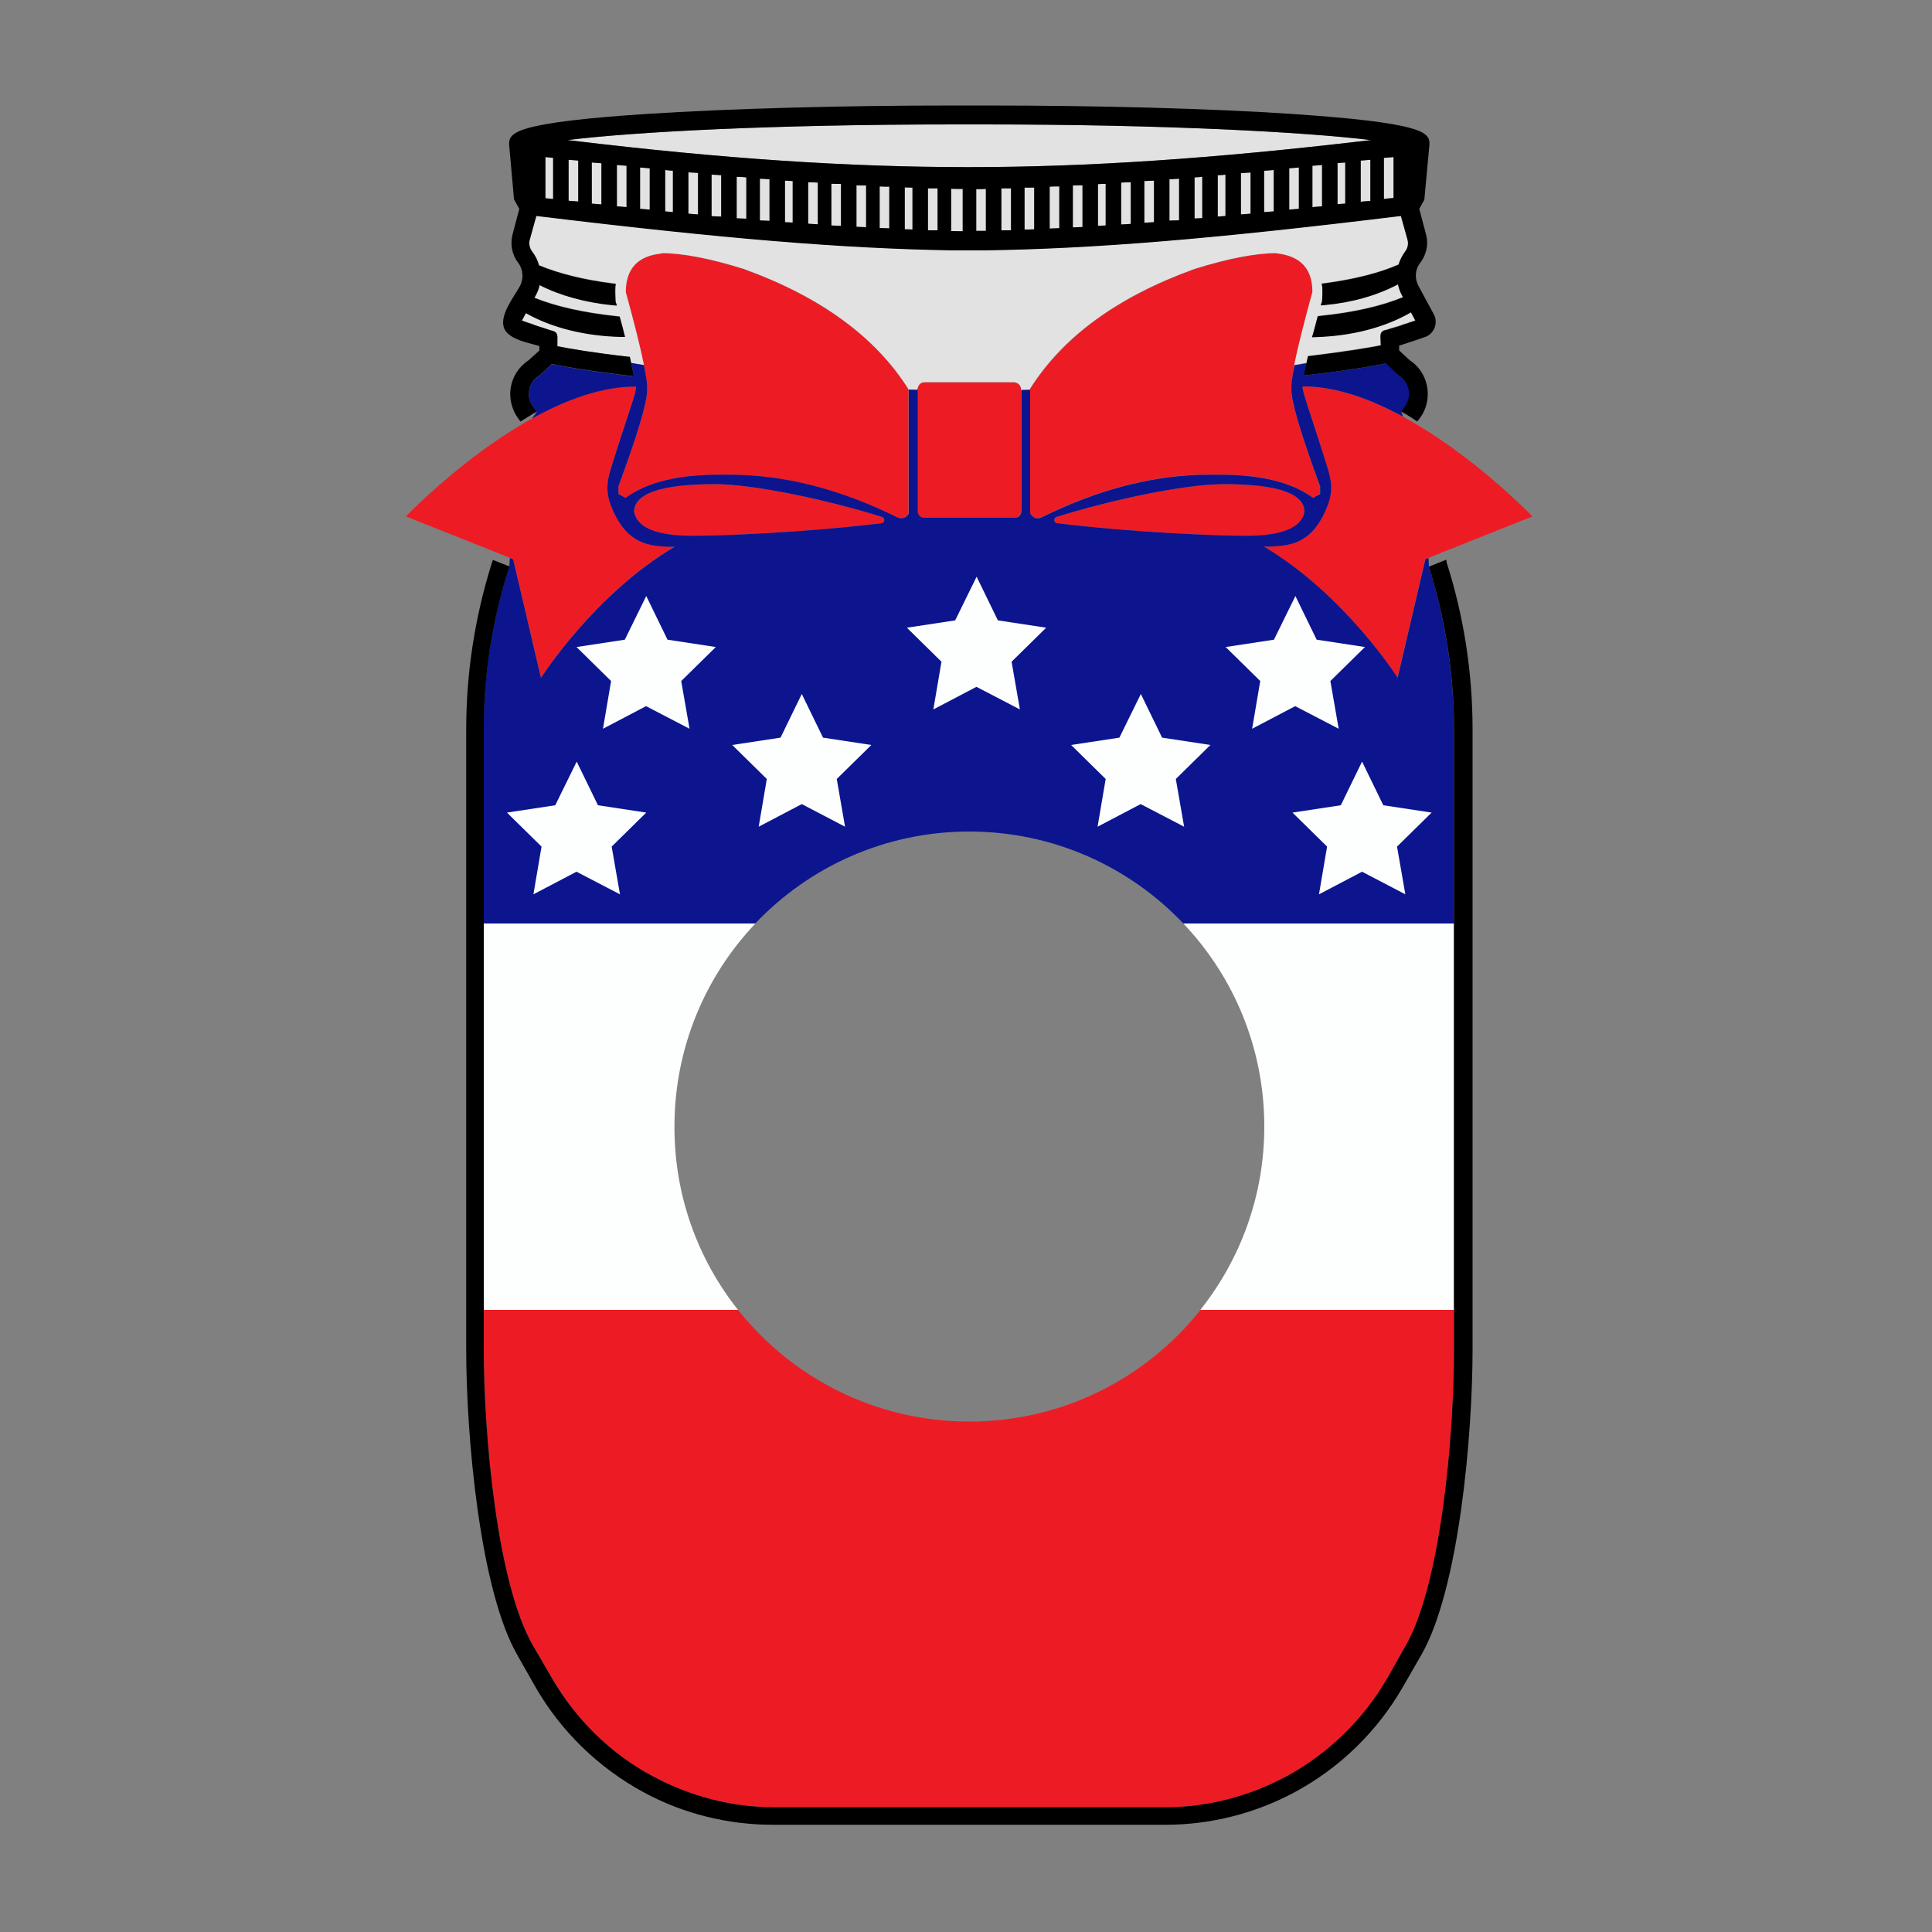
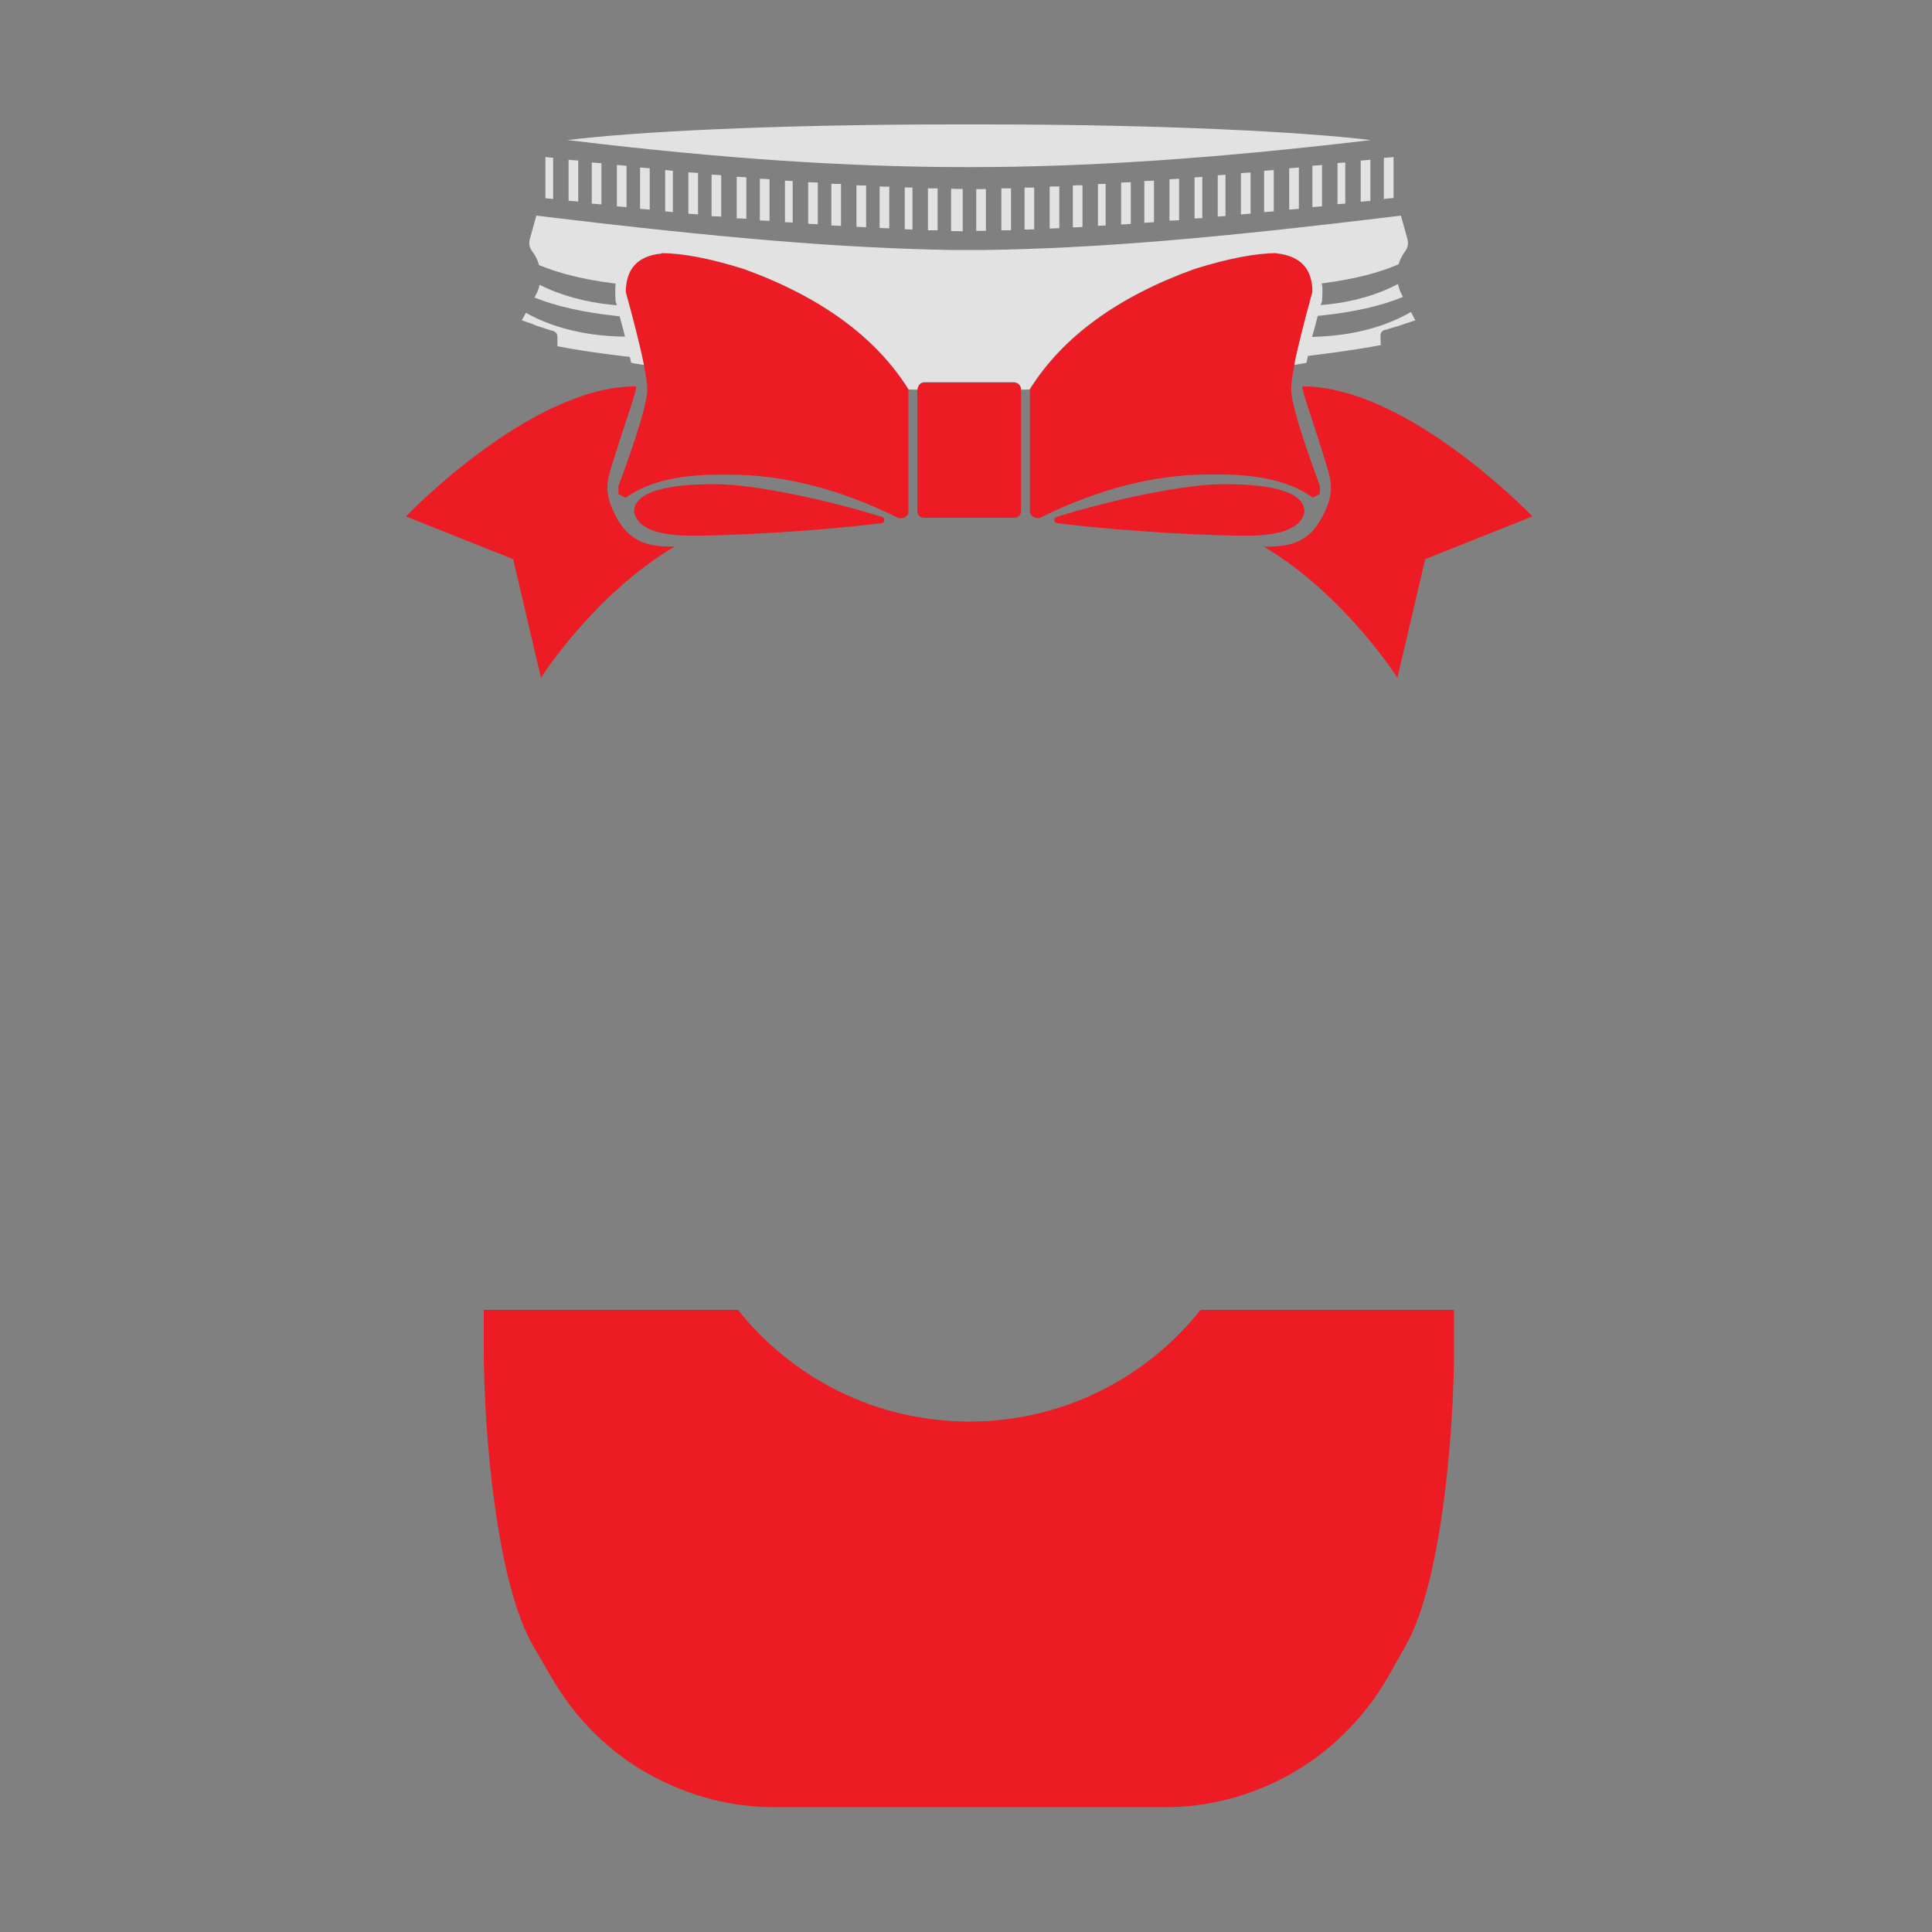
<svg xmlns="http://www.w3.org/2000/svg" version="1.1" id="Layer_1" x="0px" y="0px" width="1000px" height="1000px" viewBox="0 0 1000 1000" style="enable-background:new 0 0 1000 1000;" xml:space="preserve">
  <rect x="0" y="0" width="1000" height="1000" fill="#808080" stroke="none" />
  <style type="text/css">
	.st0{fill:#ED1C24;}
	.st1{fill:#E2E2E2;}
	.st2{fill:#FDFFFE;}
	.st3{fill:#0C158E;}
</style>
  <g>
    <path class="st0" d="M372,245.7c-21.3,0-37.3,4-48.2,12l-3.7-2v-4c9.9-26.8,14.9-43.4,14.9-50.2c0-6.6-3.7-23.4-11.1-50.2   c0-12,6.1-18.8,18.5-20v-0.2c10.8,0,25.1,2.7,42.6,8.2c39.8,14.4,68.2,35.2,85.2,62.2v64.2c-1,2.3-3.6,3.1-5.7,2.2   c-29.9-14.8-58.8-22.2-87-22.2L372,245.7L372,245.7z M358.5,277.3c15.8,0,58.3-1.7,97.8-6.5c1.7-0.2,1.9-2.7,0.3-3.2   c-28-8.8-66.2-17-86.6-17c-27.7,0-41.7,4.8-41.8,14.3C329.8,273.2,339.9,277.3,358.5,277.3z M546.8,267.6c-1.6,0.5-1.4,3,0.3,3.2   c39.5,4.8,82,6.5,97.8,6.5c18.6,0,28.7-4.1,30.3-12.4c-0.1-9.5-14-14.3-41.8-14.3C613,250.6,574.8,258.8,546.8,267.6z M687,242.1   c2.7,8.5,2.7,14-1.1,22.4c-7.3,16.2-17.3,18.6-31.8,18.4c41.8,24.8,69.2,67.9,69.2,67.9l14.4-61.4l55.5-22.1   c0,0-64.6-67.5-119.1-67.3C673.7,202.1,679.2,216.5,687,242.1z M618.3,139.3c-39.8,14.4-68.2,35.1-85.2,62.2v64.1   c1.2,2.3,3.6,3.2,5.7,2.2c29.9-14.8,58.9-22.2,87-22.2h5.5c21.4,0,37.4,4,48.2,12l3.7-2v-4c-9.9-26.8-14.9-43.6-14.9-50.2   c0-6.8,3.7-23.4,11.1-50.2c0-12-6.1-18.6-18.5-20v-0.1C650,131.1,635.8,133.8,618.3,139.3z M280,350.8c0,0,27.4-43.2,69.2-67.9   c-14.4,0.2-24.4-2.3-31.8-18.4c-3.8-8.4-3.8-13.9-1.1-22.4c7.9-25.6,13.5-40,12.9-42.1c-54.5-0.3-119.1,67.3-119.1,67.3l55.5,22.1   L280,350.8z M524.8,268c2.4,0,3.7-1.3,3.7-4v-62.1c0-2.3-1.3-3.7-3.7-4h-46.3c-2.1,0.1-3.3,1.4-3.7,3.9V264c0,2.7,1.3,4,3.7,4   H524.8z" />
    <path class="st1" d="M592.3,115.3V93.7l5-0.2V115L592.3,115.3z M568.3,116.9c1.3-0.1,2.6-0.1,3.9-0.2h0.1V95.2c-0.6,0-1.3,0-1.9,0   c-0.7,0-1.4,0.1-2.1,0.1V116.9z M618.3,113.1c0.6,0,1.3-0.1,1.9-0.1c0.7,0,1.4-0.1,2.1-0.1V91.5c-0.6,0.1-1.3,0.1-1.9,0.2   c-0.7,0-1.4,0.1-2.1,0.1V113.1z M607.7,114.1c0.9,0,1.8,0,2.6-0.1V92.5c-1.6,0.1-3.5,0.2-5,0.3v21.4   C606,114.2,606.9,114.1,607.7,114.1z M585.3,115.9V94.3l-5,0.2v21.7L585.3,115.9z M518.3,119.2c0.8,0,1.7,0,2.5,0s1.7,0,2.5,0V97.5   c-0.8,0-1.6,0-2.5,0s-1.7,0-2.5,0V119.2z M530.3,118.8c1.5,0,3.5,0,5-0.1V97.1c-0.8,0-1.6,0-2.5,0s-1.7,0-2.5,0V118.8z    M505.3,119.5c0.8,0,1.7,0,2.5,0c0.9,0,1.7,0,2.5,0V97.8c-0.8,0-1.6,0-2.5,0.1c-0.8,0-1.7,0-2.5,0V119.5z M555.3,117.7   c0.8,0,1.7-0.1,2.5-0.1s1.7-0.1,2.5-0.1V95.9c-0.8,0-1.6,0-2.5,0c-0.8,0-1.7,0.1-2.5,0.1V117.7z M543.3,118.3   c0.7,0,1.6-0.1,2.4-0.1c0.9,0,1.8-0.1,2.6-0.1V96.5c-0.8,0-1.6,0-2.5,0c-0.8,0-1.7,0.1-2.5,0.1V118.3z M679.3,107.2   c0.8-0.1,1.6-0.1,2.4-0.2c0.9-0.1,1.8-0.1,2.6-0.2V85.4c-0.8,0.1-1.6,0.1-2.4,0.2c-0.9,0.1-1.8,0.1-2.6,0.2V107.2z M692.3,105.7   c0.6-0.1,1.4-0.1,2.3-0.2c0.6,0,1.2-0.1,1.7-0.1V84.1c-0.5,0.1-0.9,0.1-1.4,0.1c-0.9,0.1-1.8,0.1-2.6,0.2V105.7z M630.3,112.1   c1.3-0.1,2.7-0.2,4-0.3V90.4c-0.6,0.1-1.3,0.1-1.9,0.2c-0.7,0-1.4,0.1-2.1,0.1V112.1z M501,86.5h0.6c61.1,0,126.3-4.4,205.4-13.7   c0.8-0.1,1.7-0.2,2.5-0.3c-33.8-4.1-105.5-8.1-200.8-8.1h-14.2c-95.3,0-167,3.9-200.8,8.1c0.8,0.1,1.7,0.2,2.6,0.3   C373.8,82.1,438.8,86.5,501,86.5z M704.3,83.1v21.3c1.1-0.1,2.3-0.2,3.5-0.3c0.5,0,1-0.1,1.5-0.1V82.7c-1.1,0.1-2.4,0.2-3.5,0.3   C705.3,83,704.8,83.1,704.3,83.1z M644.7,110.8c0.9-0.1,1.8-0.1,2.6-0.2V89.3c-1.5,0.1-3.5,0.2-5,0.3V111   C643.1,110.9,643.9,110.9,644.7,110.8z M667.3,108.5c0.8-0.1,1.6-0.1,2.4-0.2c0.9-0.1,1.8-0.1,2.6-0.2V86.7   c-0.8,0.1-1.6,0.1-2.4,0.2c-0.9,0.1-1.8,0.1-2.6,0.2V108.5z M654.3,109.8c0.8-0.1,1.6-0.1,2.4-0.2c0.9-0.1,1.8-0.1,2.6-0.2V88   c-0.8,0.1-1.6,0.1-2.4,0.2c-0.9,0.1-1.8,0.1-2.6,0.2V109.8z M721.3,102.5V81.3c-1.1,0.1-2.3,0.2-3.5,0.3c-0.5,0-1,0.1-1.5,0.1V103   c0.7-0.1,1.6-0.2,2.4-0.3C719.5,102.6,720.5,102.6,721.3,102.5z M368.3,111.9c0.8,0,1.7,0.1,2.6,0.1c0.8,0,1.6,0.1,2.4,0.1V90.7   c-0.8-0.1-1.7-0.1-2.6-0.2c-0.8,0-1.6-0.1-2.4-0.1V111.9z M331.3,108.1c0.8,0.1,1.7,0.1,2.6,0.2c0.8,0.1,1.6,0.1,2.4,0.2V87.1   c-0.8-0.1-1.7-0.1-2.6-0.2c-0.8-0.1-1.6-0.1-2.4-0.2V108.1z M344.3,109.4c0.6,0.1,1.4,0.1,2.1,0.2c0.7,0.1,1.3,0.1,1.9,0.2V88.4   c-0.7-0.1-1.4-0.1-2.1-0.2c-0.7-0.1-1.3-0.1-1.9-0.2V109.4z M358.9,110.8c0.8,0.1,1.6,0.1,2.4,0.2V89.5c-1.5-0.1-3.4-0.2-5-0.3   v21.4C357.1,110.7,358,110.7,358.9,110.8z M319.3,106.8c0.8,0.1,1.7,0.1,2.6,0.2c0.8,0.1,1.6,0.1,2.4,0.2V85.8   c-0.8-0.1-1.7-0.1-2.6-0.2c-0.8-0.1-1.6-0.1-2.4-0.2V106.8z M498.3,119.7V97.8c-1.8,0-4.2,0-6-0.1v21.9   C494,119.6,496.5,119.7,498.3,119.7z M278,168.7c1.1,0.4,2.3,0.7,3.5,1.1c0.7,0.3,1.2,0.4,1.8,0.6s1.2,0.4,1.8,0.6   c0.2,0,0.3,0.1,0.5,0.1c0.8,0.2,2.5,0.7,2.8,2.4c0.2,0.9,0.1,1.8,0.1,2.6c0,0.3,0,0.6,0,0.9v2.2c7.1,1.4,18.8,3.4,36.4,5.4l1.1,0.1   l0.2,1c0.2,0.7,0.3,1.4,0.5,2.1c2.2,0.4,4.4,0.8,6.6,1.1c-1.8-8.9-4.9-21.4-9.4-37.7c0-12,6.1-18.8,18.5-20v-0.2   c10.8,0,25.1,2.7,42.6,8.2c39.8,14.4,68.2,35.2,85.2,62.2v0.2c1.5,0,3.1,0.1,4.6,0.1v0c0.4-2.5,1.6-3.8,3.7-3.9h46.3   c2.4,0.3,3.7,1.7,3.7,3.9c1.5,0,3-0.1,4.5-0.1v-0.2c17-27.1,45.4-47.8,85.2-62.2c17.6-5.5,31.8-8.2,42.6-8.2v0.1   c12.4,1.4,18.5,8,18.5,20c-4.5,16.4-7.7,29-9.4,37.8c2.1-0.4,4.3-0.7,6.3-1.1c0.2-0.8,0.4-1.7,0.6-2.6l0.2-1l1-0.1   c20.4-2.5,32.3-4.6,36.7-5.5c0-0.7-0.1-1.7-0.1-2.4c-0.1-2-0.1-2.7,0-3.2c0.3-1.8,2-2.2,2.9-2.4c0.1,0,0.3,0,0.5-0.1   c0.6-0.2,1.2-0.4,1.8-0.6c0.5-0.1,1.1-0.3,1.7-0.5c1.2-0.3,2.4-0.7,3.6-1.1c0.8-0.3,1.5-0.6,2.3-0.8c0.6-0.2,1.4-0.4,2.1-0.7   c0.7-0.2,1.4-0.5,2.1-0.7l0.2-0.1c0.3-0.1,0.6-0.1,0.8-0.2l-2.3-4.3c-13.5,7.8-30.4,12.2-49.2,12.8l-2,0.1l0.6-2   c0.8-2.9,1.5-5.4,2.1-7.9l0.3-1l1-0.1c17.5-1.8,31.6-5,43.1-9.7l-0.6-1.1c-0.9-1.7-1.6-3.6-2-5.6c-10.8,5.7-23.7,9.4-37.7,10.7   l-2.3,0.2l0.7-2.1c0.1-0.9,0.3-6.1,0.1-7.6l-0.3-1.5l1.5-0.2c15.6-2.1,28.2-5.3,38.3-9.7c0.7-2.4,1.9-4.7,3.5-6.9   c1.3-1.7,1.7-3.9,1.1-6.1l-3.4-12.2c-97.3,11.9-157.7,16.9-215.2,17.8h-17c-57.4-1-117.9-6-215.3-17.8l-3.4,12.3   c-0.6,2.1-0.1,4.4,1.2,6.1c1.7,2.2,2.9,4.6,3.6,7.2c10.3,4.3,23.2,7.5,38.2,9.4l1.5,0.2l-0.2,1.5c-0.1,1.4,0,6.6,0.1,7.6l0.7,2.1   l-2.3-0.2c-14.1-1.4-27.1-5-37.7-10.4c-0.4,1.9-1.1,3.7-2,5.3l-0.7,1.3c11.4,4.6,25.9,7.8,43.1,9.6l1,0.1l0.3,1   c0.3,1.1,0.6,2.2,0.9,3.3c0.4,1.5,0.8,2.9,1.1,4.3l0.5,1.9h-2c-18.5-0.4-35.9-4.7-49.3-12.3l-2.1,3.9c1.9,0.7,3.8,1.3,5.6,1.9   C276.5,168.2,277.3,168.4,278,168.7z M294.3,82.7v21.2c1.1,0.1,2.4,0.2,3.7,0.3c0.5,0,0.9,0.1,1.3,0.1V83.1   c-1.1-0.1-2.5-0.2-3.8-0.3C295,82.8,294.7,82.7,294.3,82.7z M306.3,105.4c0.8,0.1,1.7,0.1,2.6,0.2c0.8,0.1,1.6,0.1,2.4,0.2V84.5   c-0.8-0.1-1.7-0.1-2.6-0.2c-0.8-0.1-1.6-0.1-2.4-0.2V105.4z M286.3,81.7l-4-0.4v21.3l4,0.4V81.7z M455.3,118c0.8,0,1.7,0.1,2.6,0.1   c0.8,0,1.6,0.1,2.4,0.1V96.6c-0.8,0-1.7,0-2.5,0c-0.9,0-1.7-0.1-2.5-0.1V118z M472.3,118.8V97.1c-1.3,0-2.7-0.1-4-0.1v21.7   C469.5,118.7,471,118.7,472.3,118.8z M480.3,119.2c0.7,0,1.6,0,2.5,0c0.9,0,1.7,0,2.5,0V97.5c-0.8,0-1.6,0-2.5,0   c-0.9,0-1.7,0-2.5,0V119.2z M443.3,117.4c0.7,0,1.6,0.1,2.5,0.1c0.9,0,1.7,0.1,2.5,0.1V96c-0.8,0-1.7,0-2.5,0   c-0.9,0-1.7-0.1-2.5-0.1V117.4z M423.3,116.1V94.5l-5-0.2v21.5L423.3,116.1z M393.3,114.1c0.8,0,1.7,0.1,2.6,0.1   c0.8,0,1.6,0.1,2.4,0.1V92.8c-0.8-0.1-1.7-0.1-2.6-0.2c-0.8,0-1.6-0.1-2.4-0.1V114.1z M430.3,116.7c1.3,0.1,2.9,0.1,4.3,0.2   c0.2,0,0.5,0,0.7,0V95.2c-0.8,0-1.7,0-2.5,0c-0.9,0-1.7-0.1-2.5-0.1V116.7z M406.3,115c0.7,0,1.4,0.1,2.1,0.1   c0.6,0,1.3,0.1,1.9,0.1V93.7c-0.7,0-1.4-0.1-2.1-0.1s-1.3-0.1-1.9-0.1V115z M381.3,113c0.8,0,1.7,0.1,2.6,0.1   c0.8,0,1.6,0.1,2.4,0.1V91.8c-0.8-0.1-1.7-0.1-2.6-0.2c-0.8,0-1.6-0.1-2.4-0.1V113z" />
    <path class="st0" d="M621.4,678c-28,35.2-71.2,57.8-119.7,57.8S410,713.2,382,678H250.4v20.2c0,44.1,6.8,121.4,25.5,153.6l9.6,16.5   c12.6,21.8,30.7,39.5,52.2,51c19.5,10.5,41.1,16.1,62.5,16.1h203.4c21.4,0,43-5.6,62.5-16.1c21.5-11.7,39.6-29.3,52.1-50.9   l9.3-16.5c18.4-31.9,25.1-109.4,25.1-153.8V678H621.4z" />
-     <path class="st2" d="M382,678H250.4V478h140.6c-26,27.4-41.9,64.4-41.9,105.1C349,619,361.3,651.9,382,678z M612.5,478   c26,27.4,41.9,64.4,41.9,105.1c0,35.9-12.4,68.8-33.1,94.9h131.2V478H612.5z" />
-     <path class="st3" d="M740,294.6l-0.4-1.3v0c-0.1-1.5-0.1-3-0.2-4.5l-1.6,0.6l-14.4,61.4c0,0-27.4-43.1-69.2-67.9   c14.5,0.2,24.5-2.2,31.8-18.4c3.8-8.4,3.8-13.9,1.1-22.4c-7.9-25.6-13.4-40-12.9-42.1c17.1-0.1,35.1,6.5,51.9,15.6   c0-0.1,0-0.1,0-0.2l-0.8-2.5l1.2-1.4c1.8-2,2.9-4.7,3-7.5c0-4-2-7.6-5.3-9.7l-0.6-0.5l-6.1-5.7c-4.4,0.9-17.3,3.4-40.4,6l-2,0.2   l0.4-2c0.4-2,0.9-4.3,0.9-4.3s-2.8,0.5-6.3,1.1c-1.6,7.6-1.7,9.2-1.7,12.4c0,6.6,5,23.4,14.9,50.2v4l-3.7,2   c-10.8-8-26.8-12-48.2-12h-5.5c-28.1,0-57.1,7.4-87,22.2c-2.1,1-4.5,0.1-5.7-2.2v-63.9c-1.5,0.1-3,0.1-4.5,0.2V264   c0,2.7-1.3,4-3.7,4h-46.3c-2.4,0-3.7-1.3-3.7-4v-62.2c-1.5,0-3.1-0.1-4.6-0.1v64c-1,2.3-3.6,3.1-5.7,2.2   c-29.9-14.8-58.8-22.2-87-22.2H372c-21.3,0-37.3,4-48.2,12l-3.7-2v-4c9.9-26.8,14.9-43.4,14.9-50.2c0-2.7-0.3-5.4-1.7-12.5   c-2.3-0.4-4.5-0.8-6.6-1.1c0.4,1.8,0.7,3.2,1,4.9l0.4,2l-2.1-0.2c-24-2.9-36.3-5.2-40.4-6.1l-6,5.6l-0.5,0.4   c-3.5,2.1-5.5,5.8-5.4,9.8c0.1,2.8,1.1,5.3,3,7.4l1.2,1.4l-2.6,3.6c17.3-9.6,36.1-16.7,53.9-16.6c0.6,2.1-5,16.5-12.9,42.1   c-2.7,8.5-2.7,14,1.1,22.4c7.4,16.1,17.4,18.6,31.8,18.4c-41.8,24.7-69.2,67.9-69.2,67.9l-14.4-61.4l-1.7-0.7l-0.3,4.5l-0.4,1.3   c-8.6,26.8-12.9,54.8-12.9,83.1V478h140.6c27.8-29.3,67.2-47.6,110.8-47.6s83,18.3,110.8,47.6h140.1V377.6   C752.5,349.4,748.3,321.5,740,294.6z M456.3,270.8c-39.5,4.8-82,6.5-97.8,6.5c-18.6,0-28.7-4.1-30.3-12.4   c0.1-9.5,14.1-14.3,41.8-14.3c20.4,0,58.6,8.2,86.6,17C458.2,268.1,458,270.6,456.3,270.8z M547.1,270.8c-1.7-0.2-1.9-2.7-0.3-3.2   c28-8.8,66.2-17,86.6-17c27.8,0,41.7,4.8,41.8,14.3c-1.6,8.3-11.7,12.4-30.3,12.4C629.1,277.3,586.6,275.6,547.1,270.8z" />
-     <path d="M748.8,291.2c8.9,27.9,13.4,57,13.4,86.4v320.6c0,45.2-7.1,124.7-26.6,158.5l-9.5,16.5c-13.3,23.1-32.7,41.9-55.9,54.4   c-20.4,11-43.6,16.9-67,16.9H400c-23.5,0-46.6-5.8-67-16.9c-23.3-12.7-42.7-31.5-55.9-54.5l-9.3-16.4   c-19.4-33.7-26.5-113.2-26.5-158.4V377.6c0-29.3,4.5-58.3,13.3-86.3l0.5-1.5l8.6,3.4l-0.4,1.3c-8.6,26.8-12.9,54.8-12.9,83.1v320.6   c0,44.1,6.8,121.4,25.5,153.6l9.6,16.5c12.6,21.8,30.7,39.5,52.2,51c19.5,10.5,41.1,16.1,62.5,16.1h203.4c21.4,0,43-5.6,62.5-16.1   c21.5-11.7,39.6-29.3,52.1-50.9l9.3-16.5c18.4-31.9,25.1-109.4,25.1-153.8V377.6c0-28.2-4.3-56.1-12.6-83l-0.4-1.3l9-3.6   L748.8,291.2z M265.6,174.6c4.2,2.3,9.9,3.4,13.6,4.5v2.3l-5.5,5c-6.1,4-9.7,10.7-9.6,17.9c0.1,4.7,1.7,9.2,4.5,12.8l0.8,1.1   l1.1-0.7c1.9-1.2,3.8-2.4,5.8-3.6l1.6-0.9l-1.2-1.4c-1.9-2.1-2.9-4.6-3-7.4c-0.1-4,1.9-7.7,5.4-9.8l0.5-0.4l6-5.6   c4.1,0.9,16.4,3.2,40.4,6.1l2.1,0.2l-0.4-2c-0.4-2.2-1-4.8-1.5-7l-0.2-1l-1.1-0.1c-17.6-2-29.3-4-36.4-5.4V177c0-0.3,0-0.6,0-0.9   c0-0.8,0.1-1.7-0.1-2.6c-0.3-1.7-2-2.2-2.8-2.4c-0.2,0-0.3-0.1-0.5-0.1c-0.6-0.2-1.2-0.4-1.8-0.6c-0.6-0.2-1.1-0.3-1.8-0.6   c-1.2-0.4-2.4-0.7-3.5-1.1c-0.8-0.3-1.6-0.5-2.3-0.8c-1.8-0.6-3.7-1.2-5.6-1.9l2.1-3.9c13.4,7.6,30.8,11.9,49.3,12.3h2l-0.5-1.9   c-0.3-1.4-0.7-2.8-1.1-4.3c-0.3-1.1-0.6-2.2-0.9-3.3l-0.3-1l-1-0.1c-17.2-1.8-31.7-5-43.1-9.6l0.7-1.3c0.9-1.6,1.6-3.4,2-5.3   c10.6,5.4,23.6,9,37.7,10.4l2.3,0.2l-0.7-2.1c-0.1-1-0.2-6.2-0.1-7.6l0.2-1.5l-1.5-0.2c-15-1.9-27.9-5.1-38.2-9.4   c-0.7-2.6-1.9-5-3.6-7.2c-1.3-1.7-1.8-4-1.2-6.1l3.4-12.3c97.4,11.8,157.9,16.8,215.3,17.8h17c57.5-0.9,117.9-5.9,215.2-17.8   l3.4,12.2c0.6,2.2,0.2,4.4-1.1,6.1c-1.6,2.2-2.8,4.5-3.5,6.9c-10.1,4.4-22.7,7.6-38.3,9.7l-1.5,0.2l0.3,1.5c0.2,1.5,0,6.7-0.1,7.6   l-0.7,2.1l2.3-0.2c14-1.3,26.9-5,37.7-10.7c0.4,2,1.1,3.9,2,5.6l0.6,1.1c-11.5,4.7-25.6,7.9-43.1,9.7l-1,0.1l-0.3,1   c-0.6,2.5-1.3,5-2.1,7.9l-0.6,2l2-0.1c18.8-0.6,35.7-5,49.2-12.8l2.3,4.3c-0.2,0.1-0.5,0.1-0.8,0.2l-0.2,0.1   c-0.7,0.2-1.4,0.5-2.1,0.7c-0.7,0.3-1.5,0.5-2.1,0.7c-0.8,0.2-1.5,0.5-2.3,0.8c-1.2,0.4-2.4,0.8-3.6,1.1c-0.6,0.2-1.2,0.4-1.7,0.5   c-0.6,0.2-1.2,0.4-1.8,0.6c-0.2,0.1-0.4,0.1-0.5,0.1c-0.9,0.2-2.6,0.6-2.9,2.4c-0.1,0.5-0.1,1.2,0,3.2c0,0.7,0.1,1.7,0.1,2.4   c-4.4,0.9-16.3,3-36.7,5.5l-1,0.1l-0.2,1c-0.6,2.6-1.1,4.9-1.5,6.9l-0.4,2l2-0.2c23.1-2.6,36-5.1,40.4-6l6.1,5.7l0.6,0.5   c3.3,2.1,5.3,5.7,5.3,9.7c-0.1,2.8-1.2,5.5-3,7.5l-1.2,1.4l2.6,1.5c1.6,1,3.2,1.9,4.7,3l1.1,0.8l0.9-1.1c2.9-3.6,4.5-8,4.6-12.8   c0.1-7.3-3.4-14-9.4-17.9l-5.4-5v-2.5c6.2-2,11.1-3.6,13.5-4.5c2.3-0.8,4-2.6,4.9-4.9c0.8-2.3,0.7-4.8-0.5-6.9l-7.9-14.6   c-2.1-3.9-1.8-8.6,1-12.1c3.2-4.2,4.3-9.7,2.9-14.6l-3.5-13.2l2.4-4.3c0.3-0.4,0.3-0.9,0.3-1.2l2.6-28v-0.1c0-2.9-0.7-5.7-9.8-8.2   c-10.2-2.9-30.2-5.2-61-7.3c-41.9-2.8-98.8-4.4-160.3-4.4h-14.2c-60,0-116.9,1.6-160.3,4.4c-30.8,2-50.8,4.4-61,7.3   c-9,2.5-9.8,5.4-9.8,8.3l2.5,28c0,0.2,0.1,0.3,0.1,0.5v0.2l2.7,4.8l-3.5,13.2c-1.3,5.1-0.3,10.6,2.9,14.7c2.6,3.4,3,8.2,0.9,12.1   c-3.1,5.7-11.1,15.5-8,22.2C262,172.1,263.7,173.5,265.6,174.6z M485.3,97.5v21.7c-0.8,0-1.6,0-2.5,0s-1.8,0-2.5,0V97.5   c0.8,0,1.6,0,2.5,0S484.5,97.5,485.3,97.5z M472.3,97.1v21.7c-1.3-0.1-2.7-0.1-4-0.1V97C469.5,97,471,97.1,472.3,97.1z M460.3,96.6   v21.6c-0.8,0-1.6-0.1-2.4-0.1c-0.9,0-1.8-0.1-2.6-0.1V96.5c0.8,0,1.6,0.1,2.5,0.1C458.5,96.6,459.5,96.6,460.3,96.6z M448.3,96   v21.6c-0.8,0-1.6-0.1-2.5-0.1s-1.8-0.1-2.5-0.1V95.9c0.8,0,1.6,0.1,2.5,0.1C446.5,96,447.5,96,448.3,96z M435.3,95.2v21.7   c-0.2,0-0.5,0-0.7,0c-1.4-0.1-3-0.1-4.3-0.2V95.1c0.8,0,1.6,0.1,2.5,0.1C433.5,95.2,434.5,95.2,435.3,95.2z M423.3,94.5v21.6   l-5-0.3V94.3L423.3,94.5z M410.3,93.7v21.5c-0.6,0-1.3-0.1-1.9-0.1c-0.7,0-1.4-0.1-2.1-0.1V93.5c0.6,0,1.2,0.1,1.9,0.1   C408.9,93.6,409.5,93.7,410.3,93.7z M398.3,92.8v21.5c-0.8,0-1.6-0.1-2.4-0.1c-0.9,0-1.8-0.1-2.6-0.1V92.5c0.8,0,1.6,0.1,2.4,0.1   C396.5,92.7,397.5,92.7,398.3,92.8z M386.3,91.8v21.4c-0.8,0-1.6-0.1-2.4-0.1c-0.9,0-1.8-0.1-2.6-0.1V91.5c0.8,0,1.6,0.1,2.4,0.1   C384.5,91.7,385.5,91.7,386.3,91.8z M373.3,90.7v21.4c-0.8,0-1.6-0.1-2.4-0.1c-0.9,0-1.8-0.1-2.6-0.1V90.4c0.8,0,1.6,0.1,2.4,0.1   C371.5,90.6,372.5,90.6,373.3,90.7z M361.3,89.5V111c-0.8-0.1-1.6-0.1-2.4-0.2c-0.9-0.1-1.8-0.1-2.6-0.2V89.2   C357.9,89.3,359.8,89.4,361.3,89.5z M348.3,88.4v21.4c-0.6-0.1-1.2-0.1-1.9-0.2c-0.7-0.1-1.5-0.1-2.1-0.2V88   c0.6,0.1,1.2,0.1,1.9,0.2C346.9,88.3,347.5,88.3,348.3,88.4z M336.3,87.1v21.4c-0.8-0.1-1.6-0.1-2.4-0.2c-0.9-0.1-1.8-0.1-2.6-0.2   V86.7c0.8,0.1,1.6,0.1,2.4,0.2C334.5,87,335.5,87,336.3,87.1z M324.3,85.8v21.4c-0.8-0.1-1.6-0.1-2.4-0.2c-0.9-0.1-1.8-0.1-2.6-0.2   V85.4c0.8,0.1,1.6,0.1,2.4,0.2C322.5,85.7,323.5,85.7,324.3,85.8z M311.3,84.5v21.3c-0.8-0.1-1.6-0.1-2.4-0.2   c-0.9-0.1-1.8-0.1-2.6-0.2V84.1c0.8,0.1,1.6,0.1,2.4,0.2C309.5,84.4,310.5,84.4,311.3,84.5z M709.3,82.7V104c-0.5,0-1,0.1-1.5,0.1   c-1.2,0.1-2.4,0.2-3.5,0.3V83.1c0.5,0,1-0.1,1.5-0.1C706.8,82.9,708.2,82.8,709.3,82.7z M293.8,72.5c33.8-4.2,105.5-8.1,200.8-8.1   h14.2c95.3,0,167,4,200.8,8.1c-0.8,0.1-1.7,0.2-2.5,0.3C628,82.1,562.8,86.5,501.6,86.5H501c-62.3,0-127.3-4.4-204.7-13.7   C295.5,72.7,294.5,72.6,293.8,72.5z M716.3,103V81.7c0.5,0,1-0.1,1.5-0.1c1.2-0.1,2.4-0.2,3.5-0.3v21.2c-0.8,0.1-1.7,0.1-2.6,0.2   C717.8,102.8,717,102.9,716.3,103z M286.3,81.7V103l-4-0.4V81.3L286.3,81.7z M299.3,83.1v21.2c-0.4,0-0.8-0.1-1.3-0.1   c-1.3-0.1-2.6-0.2-3.7-0.3V82.7c0.4,0,0.8,0.1,1.2,0.1C296.8,82.9,298.1,83,299.3,83.1z M498.3,97.8v21.9c-1.8,0-4.3-0.1-6-0.1   V97.7C494,97.8,496.5,97.8,498.3,97.8z M696.3,84.1v21.3c-0.5,0-1.1,0.1-1.7,0.1c-0.9,0.1-1.7,0.1-2.3,0.2V84.4   c0.8-0.1,1.7-0.1,2.6-0.2C695.3,84.2,695.8,84.2,696.3,84.1z M684.3,85.4v21.4c-0.8,0.1-1.7,0.1-2.6,0.2c-0.8,0.1-1.6,0.1-2.4,0.2   V85.8c0.8-0.1,1.7-0.1,2.6-0.2C682.7,85.5,683.5,85.5,684.3,85.4z M672.3,86.7v21.4c-0.8,0.1-1.7,0.1-2.6,0.2   c-0.8,0.1-1.6,0.1-2.4,0.2V87.1c0.8-0.1,1.7-0.1,2.6-0.2C670.7,86.8,671.5,86.8,672.3,86.7z M659.3,88v21.4   c-0.8,0.1-1.7,0.1-2.6,0.2c-0.8,0.1-1.6,0.1-2.4,0.2V88.4c0.8-0.1,1.7-0.1,2.6-0.2C657.7,88.1,658.5,88.1,659.3,88z M647.3,89.3   v21.3c-0.8,0.1-1.7,0.1-2.6,0.2c-0.8,0.1-1.6,0.1-2.4,0.2V89.6C643.8,89.5,645.8,89.4,647.3,89.3z M634.3,90.4v21.4   c-1.3,0.1-2.7,0.2-4,0.3V90.7c0.7,0,1.4-0.1,2.1-0.1C633,90.5,633.7,90.5,634.3,90.4z M622.3,91.5v21.4c-0.7,0-1.4,0.1-2.1,0.1   c-0.6,0-1.3,0.1-1.9,0.1V91.8c0.7,0,1.4-0.1,2.1-0.1C621,91.6,621.7,91.6,622.3,91.5z M610.3,92.5V114c-0.8,0.1-1.7,0.1-2.6,0.1   c-0.8,0-1.7,0.1-2.4,0.1V92.8C606.8,92.7,608.7,92.6,610.3,92.5z M597.3,93.5V115l-5,0.3V93.7L597.3,93.5z M585.3,94.3v21.6l-5,0.3   V94.5L585.3,94.3z M572.3,95.2v21.5h-0.1c-1.3,0.1-2.6,0.1-3.9,0.2V95.3c0.7,0,1.4-0.1,2.1-0.1C571,95.2,571.7,95.2,572.3,95.2z    M560.3,95.9v21.6c-0.8,0-1.7,0.1-2.5,0.1s-1.7,0.1-2.5,0.1V96c0.8,0,1.7-0.1,2.5-0.1C558.7,95.9,559.5,95.9,560.3,95.9z    M548.3,96.5v21.6c-0.8,0-1.7,0.1-2.6,0.1c-0.8,0-1.7,0.1-2.4,0.1V96.6c0.8,0,1.7-0.1,2.5-0.1C546.7,96.5,547.5,96.5,548.3,96.5z    M535.3,97.1v21.6c-1.5,0.1-3.5,0.1-5,0.1V97.1c0.8,0,1.6,0,2.5,0S534.5,97.1,535.3,97.1z M523.3,97.5v21.7c-0.8,0-1.7,0-2.5,0   s-1.7,0-2.5,0V97.5c0.8,0,1.6,0,2.5,0S522.5,97.5,523.3,97.5z M510.3,97.8v21.7c-0.8,0-1.6,0-2.5,0c-0.8,0-1.7,0-2.5,0V97.9   c0.8,0,1.7,0,2.5,0C508.6,97.8,509.5,97.8,510.3,97.8z" />
-     <path class="st2" d="M334.5,308.5l11,22.6l25,3.8l-17.9,17.6l4.3,24.7l-22.5-11.7l-22.3,11.7l4.2-24.7l-17.9-17.6l25-3.8   L334.5,308.5z M505.5,298.5l11,22.6l25,3.8l-17.9,17.6l4.3,24.7l-22.5-11.7l-22.3,11.7l4.2-24.7l-17.9-17.6l25-3.8L505.5,298.5z    M670.5,308.5l11,22.6l25,3.8l-17.9,17.6l4.3,24.7l-22.5-11.7l-22.3,11.7l4.2-24.7l-17.9-17.6l25-3.8L670.5,308.5z M705,394.2   l11,22.6l25,3.8l-17.9,17.6l4.3,24.7L705,451.2l-22.3,11.7l4.2-24.7L669,420.6l25-3.8L705,394.2z M590.5,359.2l11,22.6l25,3.8   l-17.9,17.6l4.3,24.7l-22.5-11.7l-22.3,11.7l4.2-24.7l-17.9-17.6l25-3.8L590.5,359.2z M415,359.2l11,22.6l25,3.8l-17.9,17.6   l4.3,24.7L415,416.2l-22.3,11.7l4.2-24.7L379,385.6l25-3.8L415,359.2z M298.5,394.2l11,22.6l25,3.8l-17.9,17.6l4.3,24.7l-22.5-11.7   l-22.3,11.7l4.2-24.7l-17.9-17.6l25-3.8L298.5,394.2z" />
  </g>
</svg>